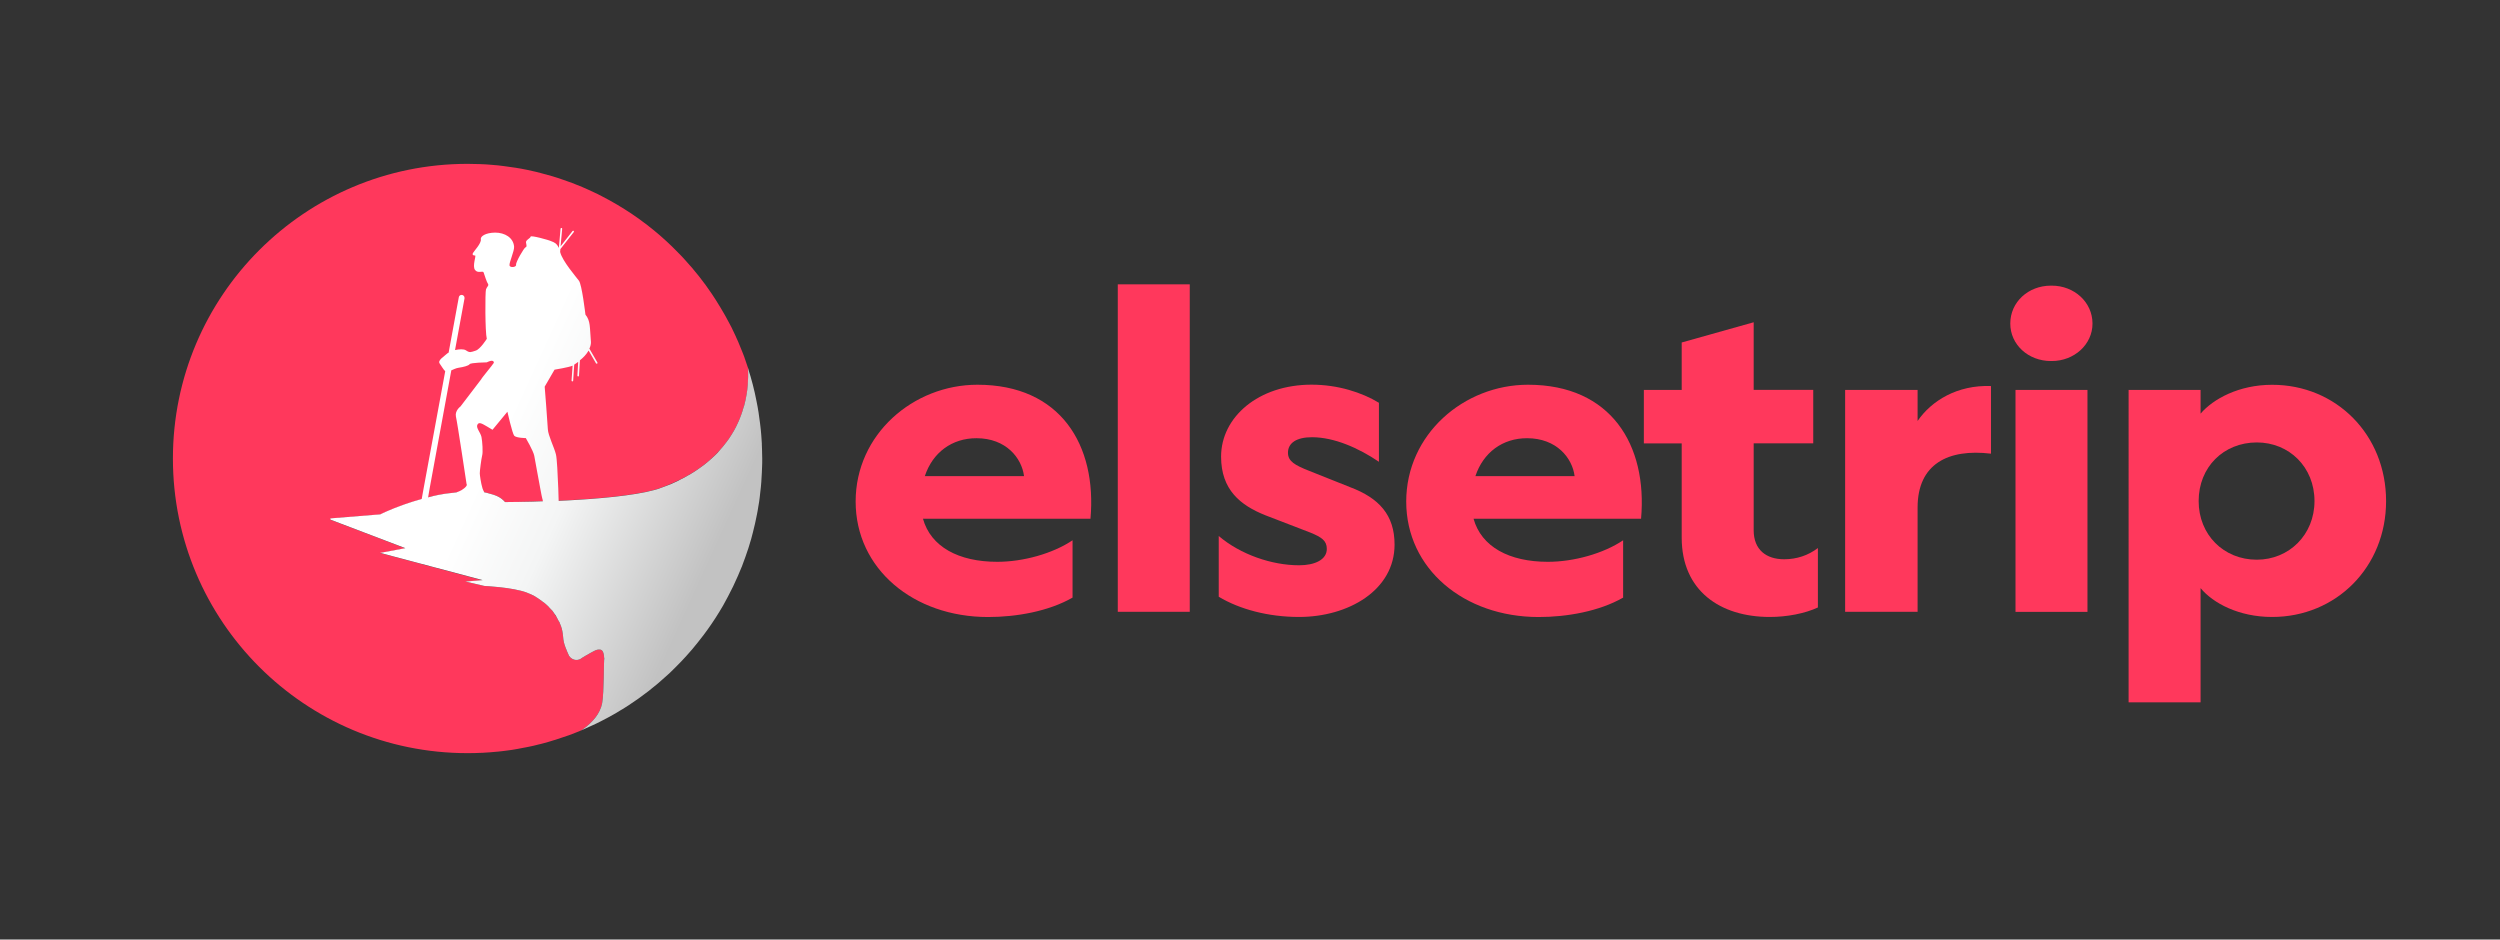
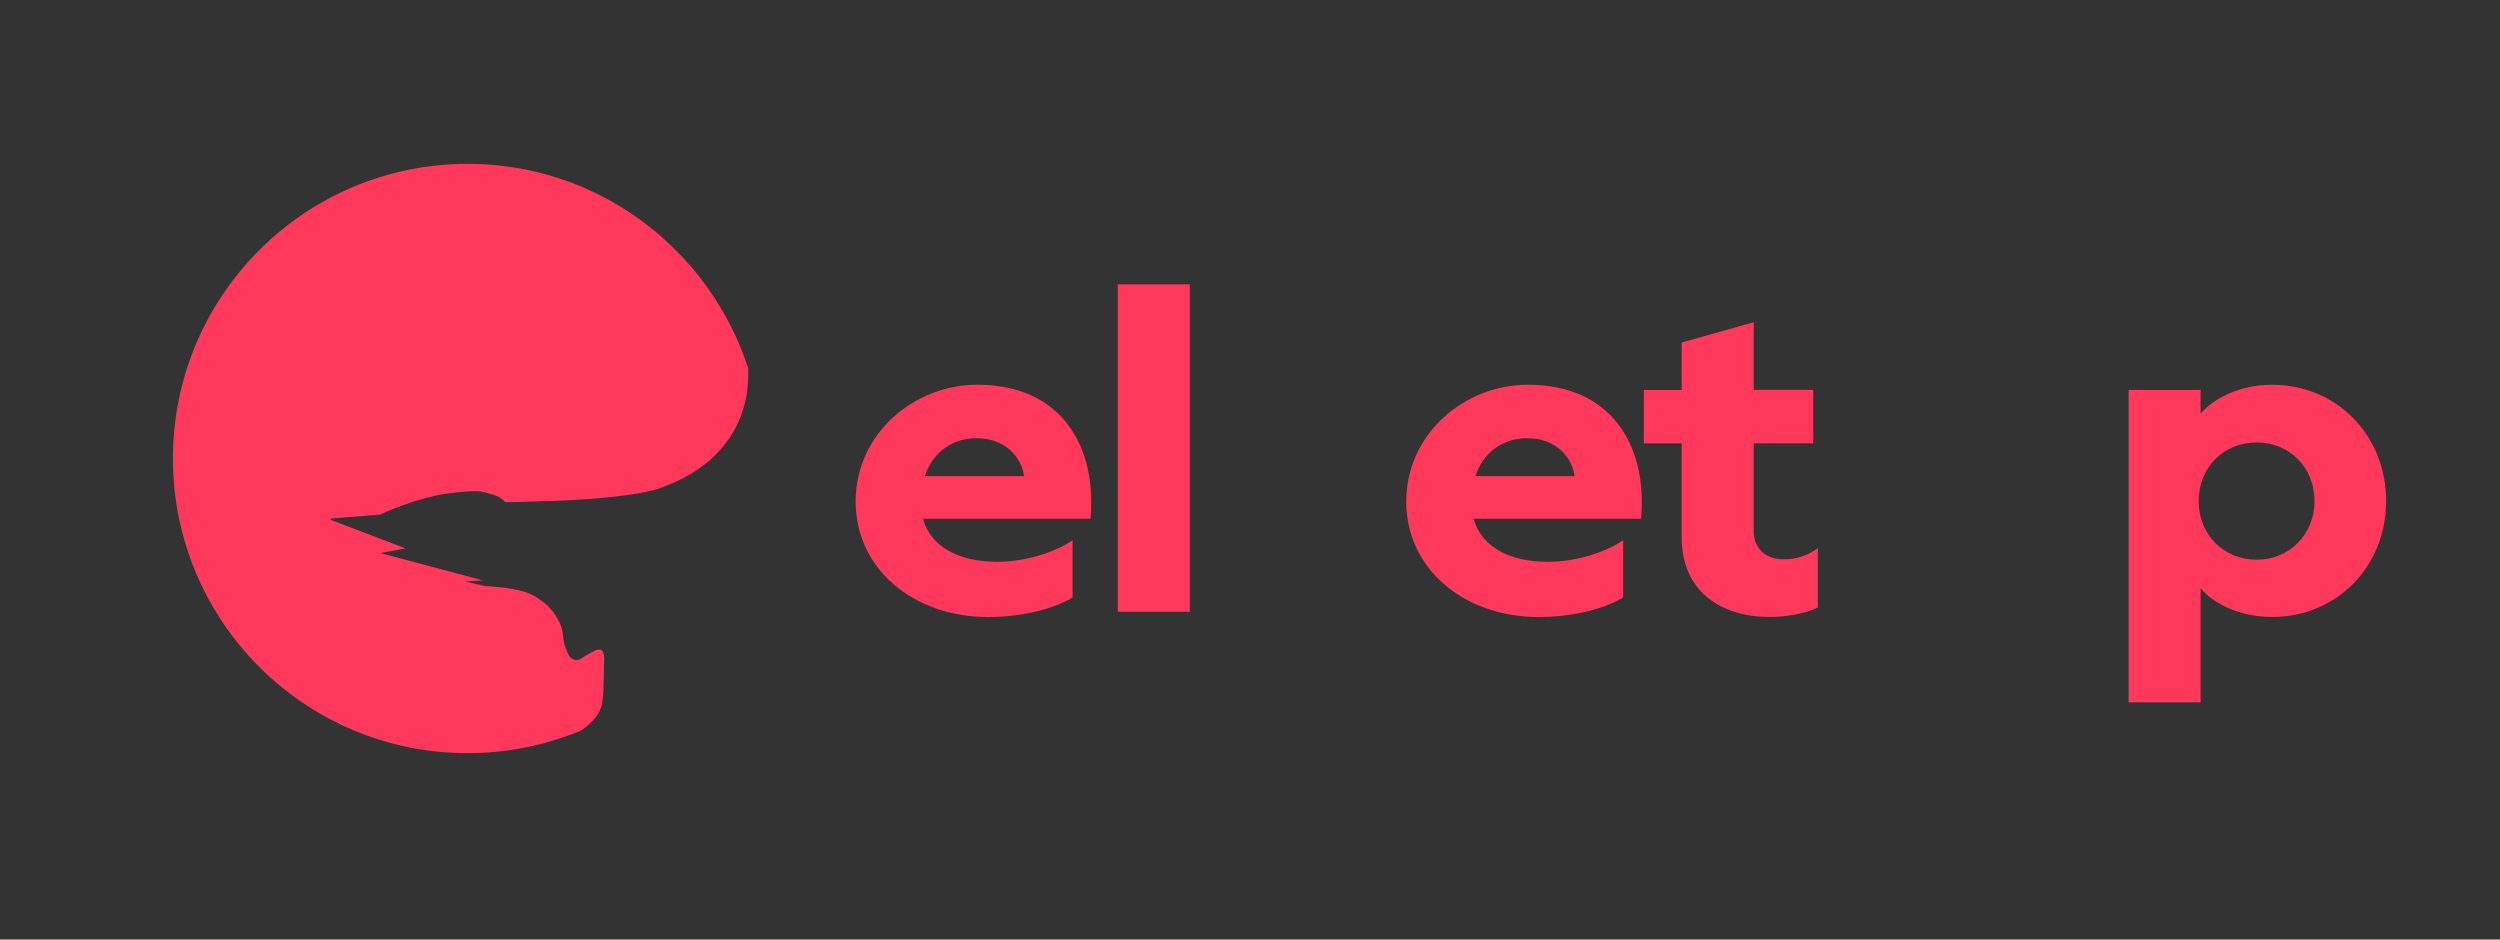
<svg xmlns="http://www.w3.org/2000/svg" version="1.1" id="Layer_1" x="0px" y="0px" viewBox="0 0 402.94 151.43" style="enable-background:new 0 0 402.94 151.43;" xml:space="preserve">
  <rect x="0" y="0" width="402.94" height="151.43" fill="#333333" stroke="none" />
  <style type="text/css">
	.st0{fill:#FF385C;}
	.st1{fill:#F5F5FA;}
	.st2{fill:url(#SVGID_1_);}
</style>
  <g>
    <g>
      <path class="st0" d="M157.54,62.01c13.39,0,19.27,9.72,18.22,21.6h-27c1.26,4.51,5.73,6.94,11.98,6.94    c4.17,0,8.93-1.32,12.13-3.47v9.24c-3.87,2.22-9.08,3.13-13.61,3.13c-12.05,0-21.35-7.78-21.35-18.61    C137.9,70,147.2,62.01,157.54,62.01z M149.06,76.74h15.99c-0.37-2.92-2.9-6.11-7.66-6.11C153.45,70.62,150.32,72.92,149.06,76.74z    " />
      <path class="st0" d="M191.76,45.83v52.78h-11.6V45.83H191.76z" />
-       <path class="st0" d="M209.39,91.11c2.53,0,4.46-0.9,4.46-2.64c0-1.32-0.82-1.88-2.68-2.64l-7.22-2.78    c-4.02-1.6-7.14-4.1-7.14-9.45c0-6.39,6.03-11.6,14.58-11.6c4.24,0,8.11,1.25,10.86,2.92v9.51c-3.27-2.22-7.22-3.96-10.79-3.96    c-2.45,0-3.87,0.9-3.87,2.5c0,1.39,1.12,2.01,3.42,2.92l6.62,2.64c4.61,1.74,7.14,4.45,7.14,9.24c0,7.36-7.44,11.67-15.4,11.67    c-4.98,0-9.6-1.25-12.94-3.26v-9.79C199.94,89.38,205,91.11,209.39,91.11z" />
      <path class="st0" d="M246.28,62.01c13.39,0,19.27,9.72,18.22,21.6h-27c1.26,4.51,5.73,6.94,11.98,6.94    c4.17,0,8.93-1.32,12.13-3.47v9.24c-3.87,2.22-9.08,3.13-13.61,3.13c-12.05,0-21.35-7.78-21.35-18.61    C226.65,70,235.94,62.01,246.28,62.01z M237.8,76.74h15.99c-0.37-2.92-2.9-6.11-7.66-6.11C242.19,70.62,239.07,72.92,237.8,76.74z    " />
      <path class="st0" d="M287.57,90.14c2.01,0,3.87-0.62,5.43-1.81v9.58c-2.08,0.97-4.98,1.53-7.74,1.53    c-8.03,0-14.21-4.24-14.21-12.78V71.46h-6.1v-8.61h6.1V55.2l11.6-3.26v10.9h9.6v8.61h-9.6v14.03    C282.66,88.61,284.67,90.14,287.57,90.14z" />
-       <path class="st0" d="M320.9,73.12c-6.92-0.83-11.83,1.67-11.83,8.68v16.81h-11.68V62.85h11.68v5c2.23-3.26,6.4-5.83,11.83-5.63    V73.12z" />
-       <path class="st0" d="M337.26,52.15c0,3.4-2.98,6.04-6.55,6.04h-0.15c-3.65,0-6.55-2.64-6.55-6.04c0-3.47,2.9-6.11,6.55-6.11h0.15    C334.29,46.04,337.26,48.68,337.26,52.15z M336.45,62.85v35.77h-11.6V62.85H336.45z" />
      <path class="st0" d="M384.58,80.76c0,10.63-8.03,18.68-18.37,18.68c-5.36,0-9.52-2.22-11.53-4.65v18.41h-11.6V62.85h11.6v3.82    c2.01-2.36,6.17-4.65,11.53-4.65C376.54,62.01,384.58,70.07,384.58,80.76z M354.37,80.76c0,5.42,4.02,9.45,9.37,9.45    c5.21,0,9.3-4.03,9.3-9.45c0-5.49-4.09-9.45-9.3-9.45C358.39,71.32,354.37,75.28,354.37,80.76z" />
    </g>
    <g>
      <path class="st0" d="M120.53,62c-0.04,0.56-0.1,1.11-0.2,1.64c-0.05,0.3-0.11,0.59-0.17,0.88c-0.03,0.18-0.08,0.35-0.13,0.53    c-0.04,0.18-0.09,0.35-0.15,0.53c0,0.01-0.01,0.01-0.01,0.02c-0.02,0.07-0.04,0.13-0.06,0.2c-0.04,0.18-0.1,0.36-0.16,0.53    c-0.05,0.17-0.12,0.34-0.18,0.52c0,0.01-0.01,0.02-0.01,0.03c-0.07,0.19-0.14,0.38-0.22,0.57c-0.09,0.26-0.21,0.51-0.33,0.76    c-0.09,0.2-0.18,0.39-0.28,0.59c-0.21,0.42-0.45,0.83-0.7,1.23c-0.02,0.03-0.03,0.05-0.05,0.08c-0.12,0.2-0.26,0.4-0.39,0.6    c-0.12,0.18-0.25,0.36-0.39,0.53c-0.15,0.21-0.3,0.4-0.47,0.6c-0.04,0.05-0.08,0.1-0.12,0.15c-0.13,0.16-0.27,0.31-0.4,0.46    c-0.01,0.02-0.03,0.03-0.04,0.05c-0.06,0.07-0.12,0.14-0.18,0.21c-0.52,0.56-1.07,1.09-1.65,1.59c-0.21,0.18-0.41,0.35-0.63,0.51    c-0.38,0.28-0.77,0.58-1.17,0.85c-0.72,0.5-1.49,0.95-2.27,1.36c-0.16,0.09-0.33,0.18-0.51,0.26c-0.82,0.4-1.67,0.78-2.54,1.12    c-0.35,0.14-0.7,0.26-1.06,0.39c-0.04,0.01-0.09,0.03-0.14,0.04c-0.14,0.04-0.28,0.08-0.44,0.12c-0.02,0.02-0.03,0.02-0.06,0.02    c-3.34,0.91-9.05,1.41-14.07,1.67c-1.11,0.06-2.18,0.1-3.18,0.14v-0.01l-2.33,0.06l-2.57,0.08h-0.27    c-0.17,0.01-0.33,0.01-0.48,0.01c-0.7,0.01-1.09,0.01-1.09,0.01c-0.73-0.78-1.3-1.07-2.96-1.49c-0.27-0.06-0.58-0.13-0.92-0.21    c-0.11-0.03-0.25-0.05-0.41-0.05c-0.82-0.05-2.18,0.05-3.18,0.15h-0.07c-0.14,0.01-0.24,0.02-0.31,0.02    c-0.05,0.01-0.09,0.01-0.09,0.01c-0.04,0-0.09,0.01-0.14,0.03c-0.07,0.01-0.14,0.02-0.2,0.03c-0.08,0.02-0.15,0.02-0.23,0.03    c-0.26,0.03-0.44,0.05-0.45,0.05c-0.44,0.04-0.89,0.1-1.36,0.2c-0.08,0.01-0.15,0.03-0.22,0.03c-0.94,0.18-1.9,0.43-2.85,0.7    c-0.95,0.26-1.9,0.57-2.76,0.87c-0.21,0.08-0.42,0.15-0.62,0.23c-0.38,0.15-0.75,0.28-1.07,0.4c-0.35,0.15-0.69,0.28-0.98,0.41    c-0.09,0.03-0.2,0.08-0.28,0.12c-0.21,0.09-0.41,0.18-0.58,0.26c-0.16,0.08-0.3,0.15-0.42,0.21c-0.02,0-0.02,0-0.02,0l-8.03,0.65    v0.2l12.08,4.6l-4.06,0.76l16.52,4.4L75,93.73l3.07,0.71c0,0,4.57,0.21,6.84,1.07c0.15,0.06,0.28,0.12,0.42,0.18    c0.03,0,0.03,0,0.03,0l0.44,0.21h0.02c0,0,0.18,0.09,0.38,0.2c0.08,0.04,0.15,0.09,0.21,0.14c0.03,0.01,0.06,0.04,0.09,0.06    c0.06,0.03,0.14,0.08,0.14,0.08s0.15,0.09,0.21,0.15c0.09,0.06,0.24,0.17,0.24,0.17s0.08,0.04,0.15,0.1    c0.04,0.03,0.09,0.06,0.13,0.1c0.03,0.03,0.08,0.06,0.11,0.09c0.03,0.02,0.06,0.03,0.09,0.06c0.06,0.04,0.14,0.09,0.17,0.12    c0.02,0,0.03,0.02,0.03,0.02l0.58,0.52L88.6,98l0.45,0.46c0,0,0.04,0.06,0.12,0.17c0.04,0.06,0.09,0.12,0.12,0.18v0.01    c0.15,0.21,0.33,0.49,0.48,0.75c0.11,0.18,0.2,0.37,0.26,0.5c0.05,0.08,0.11,0.15,0.17,0.26c0,0.03,0.02,0.08,0.02,0.13    c0.03,0.03,0.04,0.09,0.07,0.12c0.03,0.12,0.06,0.21,0.13,0.32c0.03,0.1,0.06,0.27,0.12,0.39c0.08,0.3,0.12,0.56,0.16,0.83    l0.06,0.52c0.03,0.59,0.18,1.17,0.37,1.67c0.18,0.5,0.39,0.95,0.58,1.38c0.25,0.4,0.69,0.68,1.2,0.68c0.16,0,0.32-0.02,0.45-0.08    c0.16-0.06,0.33-0.14,0.45-0.26c0,0,0,0,0.02-0.01c0.2-0.13,0.4-0.23,0.58-0.35c0.2-0.1,0.36-0.2,0.53-0.3    c0.09-0.05,0.16-0.09,0.24-0.14c0.21-0.12,0.4-0.23,0.58-0.31c0.08-0.04,0.15-0.07,0.22-0.1c0.03-0.02,0.03-0.02,0.05-0.02    c0.07-0.04,0.14-0.06,0.2-0.07c0.07-0.02,0.12-0.03,0.18-0.03c0.44-0.03,0.89-0.06,0.97,1.38c0,0,0,0,0.02,0.01    c-0.11,0.51-0.02,5.36-0.35,7.25c-0.33,1.68-1.52,3.08-3.17,4.25c-0.08,0.04-0.15,0.1-0.24,0.15c-0.64,0.27-1.29,0.52-1.96,0.77    c-0.06,0.01-0.12,0.04-0.18,0.06c-0.67,0.24-1.35,0.46-2.03,0.68c-0.04,0.02-0.1,0.03-0.15,0.04c-0.58,0.19-1.15,0.35-1.74,0.51    c-0.1,0.03-0.22,0.06-0.34,0.09c-0.21,0.06-0.41,0.11-0.63,0.15c-0.42,0.12-0.85,0.21-1.29,0.3c-0.12,0.03-0.26,0.06-0.39,0.08    c-0.21,0.04-0.42,0.09-0.64,0.12c-0.56,0.12-1.12,0.21-1.7,0.31c-0.06,0.01-0.13,0.01-0.21,0.03c-0.71,0.1-1.44,0.2-2.17,0.27    h-0.06c-0.77,0.08-1.56,0.14-2.35,0.18c0,0-0.01,0-0.03,0c-0.81,0.04-1.61,0.06-2.41,0.06c-26.22,0-47.49-21.25-47.49-47.49    c0-26.22,21.26-47.49,47.49-47.49c0.67,0,1.32,0.02,1.97,0.04c0.65,0.02,1.3,0.06,1.95,0.12c0.64,0.05,1.3,0.11,1.93,0.2    c0.64,0.08,1.27,0.17,1.91,0.27c0.61,0.09,1.21,0.21,1.8,0.33c0.06,0,0.11,0.02,0.15,0.03c0.47,0.09,0.93,0.2,1.38,0.31    c0.26,0.06,0.52,0.12,0.77,0.2c1.19,0.3,2.38,0.65,3.53,1.06c0.5,0.17,1,0.35,1.49,0.53c0.53,0.2,1.08,0.42,1.6,0.64    c0.04,0.03,0.09,0.04,0.13,0.06c0.58,0.24,1.14,0.51,1.7,0.77c0.44,0.2,0.88,0.41,1.3,0.64c1.72,0.88,3.35,1.85,4.93,2.91    c0.29,0.2,0.58,0.39,0.85,0.59c0.06,0.05,0.14,0.09,0.2,0.14c0.27,0.2,0.54,0.39,0.82,0.61c0.31,0.21,0.61,0.45,0.91,0.7    c0.24,0.18,0.47,0.36,0.71,0.56c1.35,1.11,2.64,2.29,3.85,3.54c0.4,0.39,0.78,0.8,1.17,1.23c1.57,1.71,3.03,3.55,4.33,5.49    c0.21,0.3,0.42,0.62,0.62,0.95c0.26,0.41,0.52,0.82,0.76,1.23c0.26,0.43,0.51,0.85,0.75,1.28c0.26,0.45,0.5,0.92,0.74,1.37    c0.11,0.2,0.2,0.39,0.31,0.59c0.21,0.44,0.44,0.89,0.64,1.35c0.03,0.08,0.08,0.15,0.1,0.23c0.23,0.48,0.44,0.99,0.64,1.49    c0.25,0.56,0.45,1.13,0.69,1.73c0,0,0,0,0,0.02c0.2,0.56,0.39,1.12,0.58,1.7c0.02,0.03,0.02,0.04,0.03,0.08    C120.62,60.28,120.59,61.15,120.53,62z" />
-       <path class="st1" d="M84.3,82.31l-0.62,0.02l0.02-0.01C83.9,82.32,84.09,82.32,84.3,82.31z" />
      <linearGradient id="SVGID_1_" gradientUnits="userSpaceOnUse" x1="51.691" y1="58.575" x2="131.92" y2="95.233">
        <stop offset="0.352" style="stop-color:#FFFFFF" />
        <stop offset="0.509" style="stop-color:#F4F5F5" />
        <stop offset="0.797" style="stop-color:#C2C2C2" />
      </linearGradient>
-       <path class="st2" d="M122.82,72.46c0-0.27-0.02-0.54-0.03-0.82v-0.18c-0.03-0.45-0.06-0.88-0.09-1.32    c-0.05-0.62-0.11-1.24-0.19-1.85c-0.15-1.23-0.33-2.45-0.58-3.64c-0.34-1.79-0.8-3.54-1.35-5.24c0-0.02-0.02-0.03-0.02-0.04    c0.05,0.92,0.02,1.79-0.04,2.64c-0.04,0.56-0.1,1.11-0.2,1.64c-0.05,0.3-0.11,0.59-0.17,0.88c-0.03,0.18-0.08,0.35-0.13,0.53    c-0.02,0.11-0.05,0.22-0.08,0.33c-0.02,0.07-0.04,0.14-0.07,0.2c0,0.01-0.01,0.01-0.01,0.02c-0.02,0.07-0.04,0.13-0.06,0.2    c-0.04,0.18-0.1,0.36-0.16,0.53c-0.05,0.17-0.12,0.34-0.18,0.52c0,0.01-0.01,0.02-0.01,0.03c-0.07,0.19-0.14,0.38-0.22,0.57    c-0.09,0.26-0.21,0.51-0.33,0.76c-0.09,0.2-0.18,0.39-0.28,0.59c-0.21,0.42-0.45,0.83-0.7,1.23c-0.02,0.03-0.03,0.05-0.05,0.08    c-0.12,0.2-0.26,0.4-0.39,0.6c-0.12,0.18-0.25,0.36-0.39,0.53c-0.15,0.21-0.3,0.4-0.47,0.6c-0.04,0.05-0.08,0.1-0.12,0.15    c-0.12,0.16-0.26,0.32-0.4,0.46c-0.01,0.02-0.03,0.03-0.04,0.05c-0.06,0.07-0.12,0.14-0.18,0.21c-0.05,0.07-0.12,0.14-0.18,0.21    c-0.28,0.29-0.56,0.58-0.87,0.85c-0.19,0.18-0.39,0.36-0.6,0.53c-0.21,0.18-0.41,0.35-0.63,0.52c-0.38,0.28-0.77,0.58-1.17,0.85    c-0.72,0.5-1.49,0.95-2.27,1.36c-0.16,0.09-0.33,0.18-0.51,0.26c-0.16,0.09-0.33,0.17-0.5,0.26c-0.67,0.33-1.35,0.62-2.04,0.86    c-0.35,0.14-0.7,0.26-1.06,0.39c-0.04,0.01-0.09,0.03-0.14,0.04c-0.14,0.04-0.28,0.08-0.44,0.12c-0.02,0.02-0.03,0.02-0.06,0.02    c-3.34,0.91-9.05,1.41-14.07,1.67c-0.44,0.02-0.87,0.04-1.3,0.06c-0.02-0.56-0.04-1.26-0.06-2c-0.09-2.23-0.21-4.85-0.38-5.5    c-0.28-1.13-1.25-3.02-1.3-4.04c-0.04-1-0.51-6.86-0.51-6.86l1.59-2.74c0,0,2.36-0.38,2.89-0.64h0.02l-0.17,2.4    c0,0.08,0.06,0.13,0.13,0.13c0,0.02,0,0.02,0.02,0c0.06,0,0.11-0.04,0.11-0.11l0.17-2.57v-0.02c0.17-0.11,0.4-0.26,0.64-0.45    l-0.13,2.23c0,0.06,0.06,0.13,0.11,0.13c0.02,0,0.02,0,0.02,0c0.08,0,0.11-0.06,0.13-0.13l0.15-2.46v-0.02    c0.51-0.4,1.04-0.94,1.4-1.57l1.19,2.06c0.04,0.04,0.08,0.06,0.13,0.06c0.02,0,0.04,0,0.06-0.02c0.06-0.04,0.08-0.11,0.04-0.17    L95,56.2v-0.02c0.15-0.32,0.25-0.66,0.25-1.04c0-0.08,0-0.17-0.02-0.26c-0.19-2.17-0.04-3.14-0.87-4.17c0,0-0.57-4.89-1.06-5.48    c-0.45-0.6-2.64-3.14-3-4.55c0-0.02-0.02-0.06-0.02-0.08l0.04-0.45l2.17-2.76c0.04-0.06,0.02-0.13-0.04-0.17    c-0.06-0.06-0.13-0.04-0.17,0.02l-1.93,2.46l0.26-2.83c0-0.08-0.04-0.13-0.11-0.13c-0.08,0-0.13,0.04-0.15,0.11l-0.28,3.15v-0.04    c-0.34-0.77-0.79-0.91-1.17-1.06c-0.45-0.23-3.38-1.02-3.38-0.76c0,0.25-0.83,0.55-0.74,0.96c0.08,0.42,0.17,0.68-0.09,0.77    c-0.23,0.09-1.59,2.4-1.51,2.8c0.08,0.4-1,0.55-1.06,0.09c-0.06-0.47,0.79-2.3,0.74-3c-0.11-1.45-1.49-2.27-3.06-2.27    c-1.57,0.02-2.4,0.62-2.3,1.08c0.11,0.64-1.1,1.89-1.27,2.21c-0.17,0.32,0.11,0.43,0.34,0.4c0.23,0-0.49,1.7,0,2.34    c0.49,0.62,1.25,0.04,1.38,0.4c0.13,0.38,0.51,1.59,0.7,1.83c0.19,0.28-0.17,0.45-0.32,0.89c-0.15,0.45-0.15,6.89,0.13,7.97    c0,0-1.06,1.7-1.81,1.91c-0.74,0.23-0.91,0.38-1.53-0.04c-0.34-0.25-1.08-0.21-1.78-0.06l1.53-8.33V48c0-0.26-0.21-0.47-0.47-0.47    c-0.23,0-0.42,0.17-0.45,0.38l-1.64,8.92c-0.09,0.04-0.15,0.08-0.21,0.13c-0.51,0.49-1.62,1.11-1.23,1.64    c0.28,0.38,0.59,0.96,0.89,1.23l-3.48,18.87l-0.31,1.72c-0.94,0.25-1.87,0.56-2.72,0.85c-0.21,0.08-0.42,0.15-0.62,0.23    c-0.38,0.15-0.75,0.28-1.07,0.4c-0.35,0.15-0.69,0.28-0.98,0.41c-0.09,0.03-0.2,0.08-0.28,0.12c-0.21,0.09-0.41,0.18-0.58,0.26    c-0.16,0.08-0.3,0.15-0.42,0.21c-0.02,0-0.02,0-0.02,0l-8.03,0.65v0.2l12.08,4.6l-4.06,0.76l16.52,4.39L75,93.73l3.07,0.71    c0,0,4.57,0.21,6.84,1.07c0.15,0.06,0.28,0.12,0.42,0.18c0.03,0,0.03,0,0.03,0l0.44,0.21h0.02c0,0,0.18,0.09,0.38,0.2    c0.08,0.04,0.14,0.08,0.21,0.14c0.03,0.01,0.06,0.04,0.09,0.06c0.06,0.03,0.14,0.08,0.14,0.08s0.15,0.09,0.21,0.15    c0.09,0.06,0.24,0.17,0.24,0.17s0.08,0.04,0.15,0.1c0.04,0.03,0.09,0.06,0.13,0.1c0.03,0.03,0.08,0.06,0.11,0.09    c0.03,0.02,0.06,0.03,0.09,0.06c0.06,0.04,0.14,0.09,0.17,0.12c0.02,0,0.03,0.02,0.03,0.02l0.58,0.52L88.6,98l0.45,0.46    c0,0,0.04,0.06,0.12,0.17c0.04,0.06,0.09,0.12,0.12,0.18v0.01c0.2,0.24,0.35,0.47,0.48,0.75c0.11,0.18,0.2,0.37,0.26,0.5    c0.05,0.08,0.11,0.15,0.17,0.26c0,0.03,0.02,0.08,0.02,0.13c0.03,0.03,0.04,0.09,0.07,0.12c0.03,0.12,0.06,0.21,0.13,0.32    c0.03,0.1,0.06,0.27,0.12,0.39c0.08,0.3,0.12,0.56,0.16,0.83l0.06,0.52c0.03,0.59,0.18,1.17,0.37,1.67    c0.18,0.5,0.39,0.95,0.58,1.38c0.25,0.4,0.69,0.68,1.2,0.68c0.16,0,0.32-0.02,0.45-0.08c0.16-0.06,0.33-0.14,0.45-0.26    c0,0,0,0,0.02-0.01c0.2-0.13,0.4-0.23,0.58-0.35c0.2-0.1,0.36-0.2,0.53-0.3c0.09-0.05,0.16-0.09,0.24-0.14    c0.21-0.12,0.4-0.23,0.58-0.31c0.08-0.04,0.15-0.07,0.22-0.1c0.03-0.02,0.03-0.02,0.05-0.02c0.07-0.04,0.14-0.06,0.2-0.07    c0.07-0.02,0.12-0.03,0.18-0.03c0.44-0.03,0.89-0.06,0.97,1.38c0,0,0,0,0.02,0.01c-0.11,0.51-0.02,5.36-0.35,7.25    c-0.33,1.68-1.52,3.08-3.17,4.25c-0.08,0.04-0.15,0.1-0.24,0.15c0.58-0.25,1.17-0.51,1.73-0.78c0.48-0.21,0.95-0.44,1.42-0.68    c0.82-0.41,1.62-0.85,2.41-1.3c0.26-0.15,0.52-0.3,0.77-0.47c0.12-0.07,0.26-0.15,0.38-0.22c0.32-0.2,0.62-0.39,0.93-0.59    c2.21-1.44,4.3-3.06,6.24-4.85c0.35-0.32,0.69-0.62,1-0.95c0.24-0.23,0.48-0.47,0.71-0.71c0.4-0.39,0.8-0.82,1.18-1.24l0.09-0.09    c0.35-0.38,0.7-0.78,1.05-1.19c0.64-0.76,1.25-1.53,1.85-2.32c0.21-0.29,0.43-0.58,0.64-0.87c0.9-1.25,1.74-2.56,2.52-3.91    c0.27-0.47,0.52-0.96,0.78-1.44c0.57-1.06,1.09-2.15,1.58-3.28c0.21-0.48,0.41-0.97,0.61-1.45c0-0.02,0.01-0.04,0.03-0.06    c0.2-0.51,0.39-1.05,0.58-1.58c0.35-0.95,0.65-1.91,0.93-2.89c0.1-0.35,0.2-0.71,0.28-1.07c0.25-0.94,0.45-1.88,0.64-2.84    c0.09-0.45,0.18-0.92,0.24-1.37c0.04-0.23,0.08-0.47,0.12-0.7c0.06-0.48,0.14-0.98,0.18-1.49c0.08-0.56,0.12-1.12,0.17-1.69    c0.04-0.52,0.07-1.02,0.09-1.54c0.02-0.26,0.03-0.52,0.03-0.77c0.03-0.48,0.03-0.99,0.03-1.47    C122.84,73.41,122.84,72.95,122.82,72.46z M74.83,78.69c-0.11,0.09-0.25,0.19-0.42,0.3c-0.27,0.17-0.57,0.27-0.86,0.37    c0,0,0,0,0,0c-0.08,0.01-0.15,0.01-0.22,0.02c-0.07,0.01-0.14,0.02-0.2,0.03c-0.08,0.02-0.15,0.02-0.23,0.03    c-0.26,0.03-0.44,0.05-0.45,0.05c-0.44,0.04-0.89,0.1-1.36,0.2c-0.08,0.01-0.15,0.03-0.22,0.03c-0.62,0.12-1.25,0.27-1.87,0.44    l0.25-1.45l3.49-19.02c0.36-0.15,0.77-0.36,1.19-0.42c0.76-0.11,1.59-0.32,1.76-0.57c0.17-0.26,2.78-0.3,2.78-0.3    s1.06-0.6,1.13,0.04l-0.02,0.06c-0.23,0.38-2.02,2.51-2.02,2.63l-3.34,4.38c0,0-0.92,0.66-0.74,1.61    c0.23,0.94,1.72,10.9,1.72,10.9S75.42,78.2,74.83,78.69z M82.98,80.9c-0.17,0.01-0.33,0.01-0.48,0.01    c-0.7,0.01-1.09,0.01-1.09,0.01c-0.73-0.78-1.3-1.07-2.96-1.49c-0.12-0.03-0.27-0.06-0.41-0.09c-0.01-0.03-0.02-0.05-0.03-0.08    c-0.09-0.15-0.17-0.34-0.25-0.57c-0.26-0.87-0.43-2.15-0.43-2.4c-0.02-0.3,0.25-2.38,0.38-2.87c0.15-0.47,0.04-2.27-0.11-3    c-0.17-0.74-0.91-1.47-0.66-1.96c0.25-0.51,0.74-0.19,1.59,0.3c0.85,0.51,0.85,0.51,0.85,0.51l2.4-2.91c0,0,0.79,3.51,1.1,3.87    c0.32,0.36,1.87,0.38,1.87,0.38s1.21,2.06,1.36,2.85c0.11,0.55,0.6,3.36,0.96,5.23c0.17,0.91,0.3,1.59,0.34,1.68    c0.04,0.08,0.07,0.24,0.09,0.42c-0.58,0.02-1.16,0.04-1.68,0.06c-0.99,0.03-1.85,0.04-2.55,0.05H82.98z" />
    </g>
  </g>
</svg>